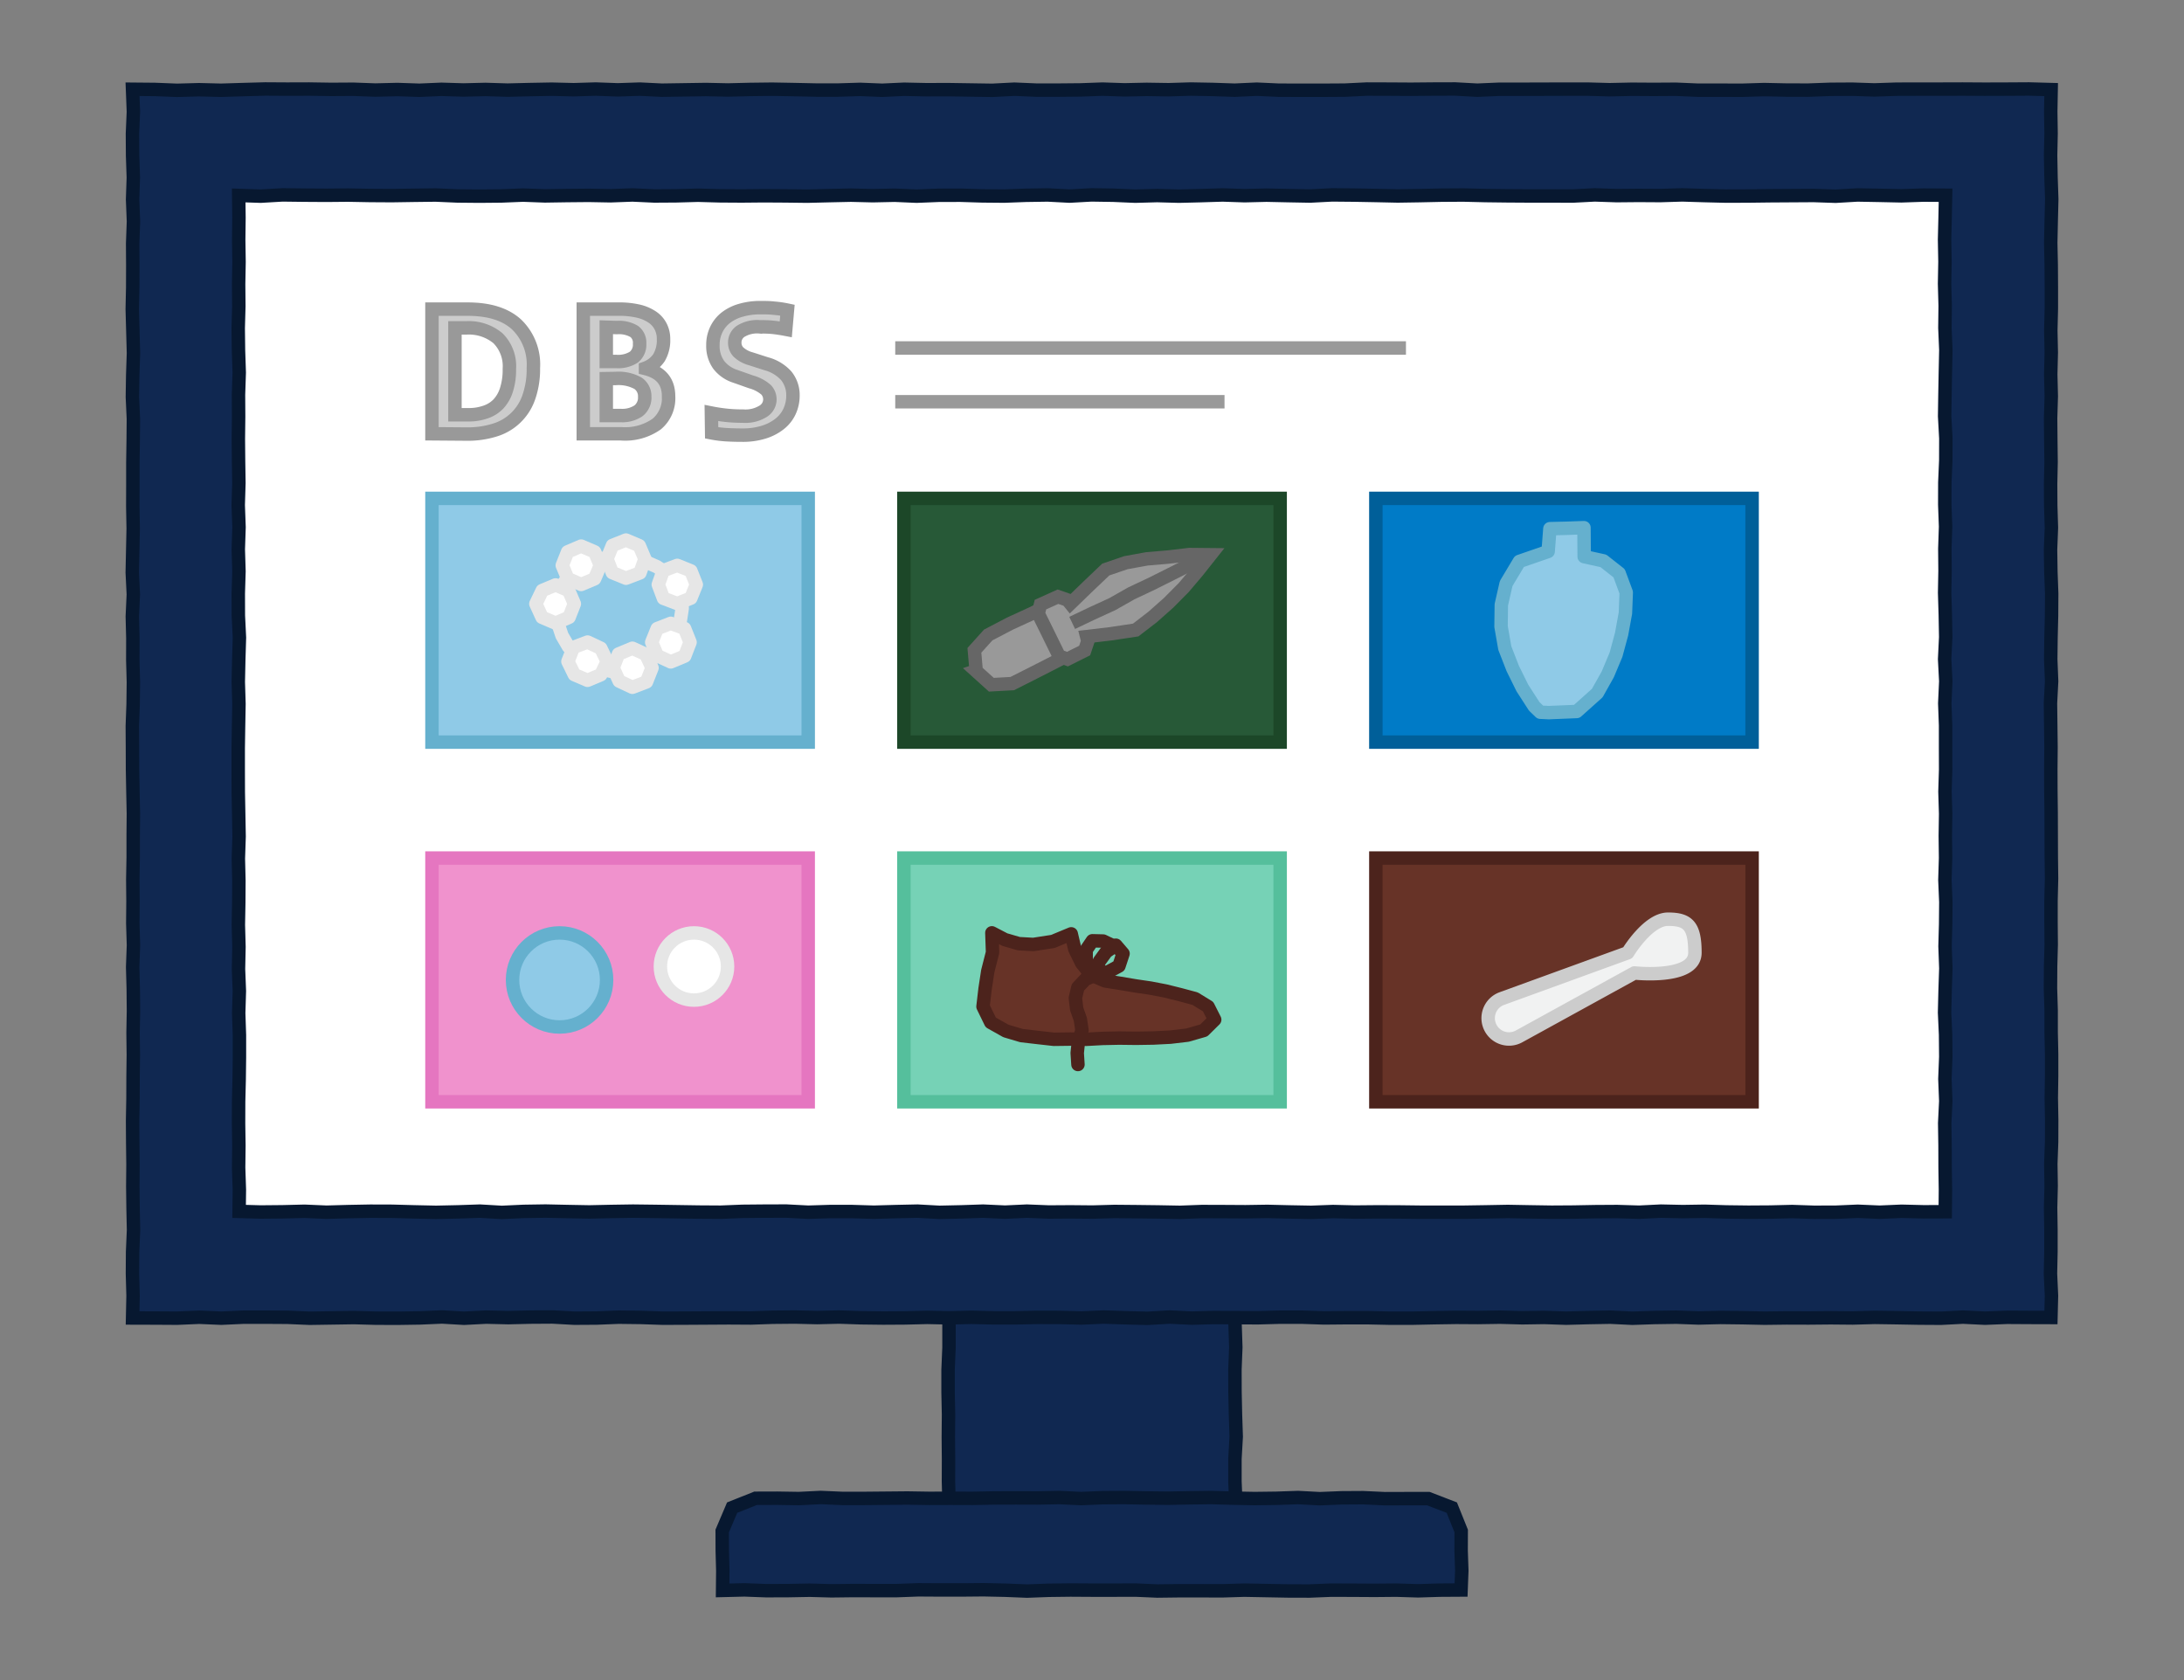
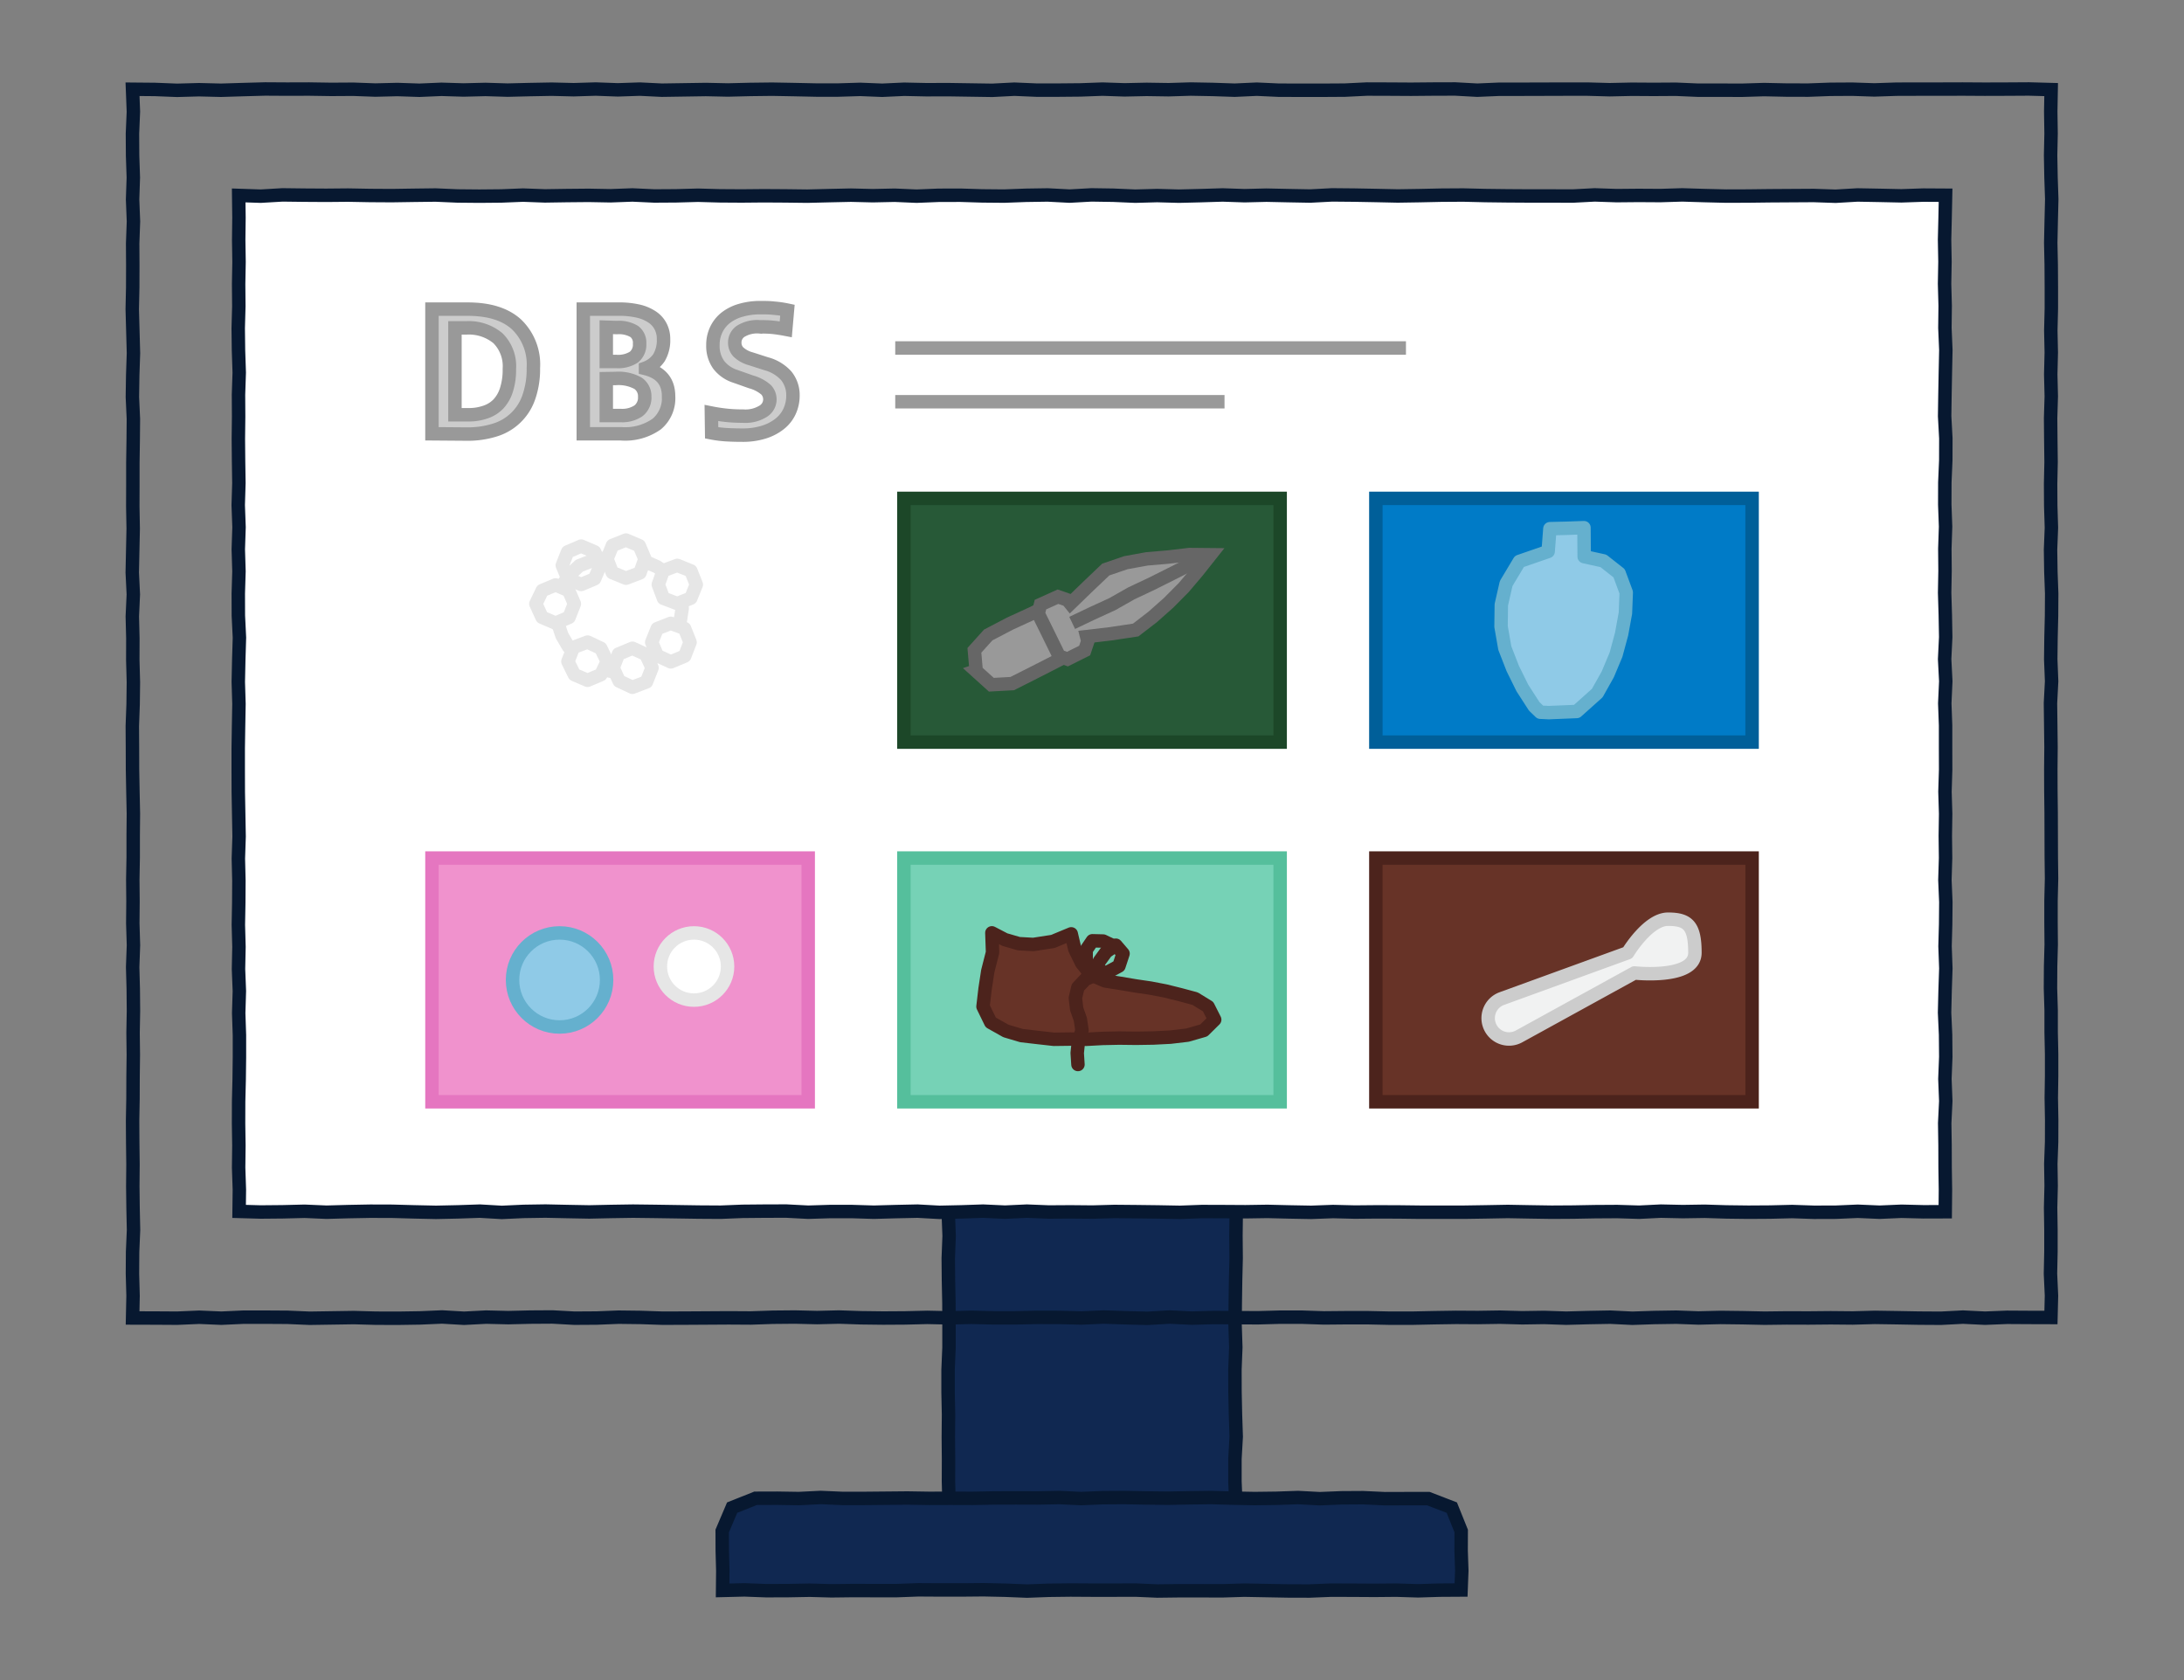
<svg xmlns="http://www.w3.org/2000/svg" width="325" height="250" viewBox="0 0 325 250">
  <rect x="0" y="0" width="325" height="250" fill="#808080" stroke="none" />
  <defs>
    <style>.bb7595c6-5eb9-46db-89ed-d4404ac8575f{fill:#102851;}.a4a4fc2f-2bdb-4733-a036-a9d06165b3a9,.ab1c9748-e298-49b2-8d6a-fc0e81d8a950,.af521994-4d7b-46f4-9dfa-3843a5c3d0da,.b83d916d-1890-4d9e-a179-f26642f5f394,.b9024976-a5c1-4221-841f-e42ffcc13f7e,.b9a64a8a-5dea-40da-af72-c465d6291785,.fa49ba9a-2dfc-4902-9356-3b7b4028aeb5{fill:none;}.ab1c9748-e298-49b2-8d6a-fc0e81d8a950{stroke:#071830;}.a0ad9d05-5b83-4199-98d4-4d7f6627bcb3,.a2936c13-9fa7-4462-a537-c8caba896791,.a5421653-5000-42f9-bfe1-fb312d2c583f,.ab1c9748-e298-49b2-8d6a-fc0e81d8a950,.b83d916d-1890-4d9e-a179-f26642f5f394,.b9a64a8a-5dea-40da-af72-c465d6291785,.e6832b6f-ef44-4d33-b775-d33fd61aa669,.f1b7cd62-2a09-4e01-8748-ebcdf5c83731,.fb55539f-9229-4f7c-a303-b3e52ad00d9d,.ff80af6a-c5e1-4327-85c5-ea41d1ee7d96{stroke-miterlimit:10;}.a0ad9d05-5b83-4199-98d4-4d7f6627bcb3,.a2936c13-9fa7-4462-a537-c8caba896791,.a4a4fc2f-2bdb-4733-a036-a9d06165b3a9,.a5421653-5000-42f9-bfe1-fb312d2c583f,.ab1c9748-e298-49b2-8d6a-fc0e81d8a950,.af521994-4d7b-46f4-9dfa-3843a5c3d0da,.b124c273-e4bb-4d88-b88e-f662f484eddd,.b7dfbea2-f593-43f3-bd4c-d6c4a8306345,.b83d916d-1890-4d9e-a179-f26642f5f394,.b9024976-a5c1-4221-841f-e42ffcc13f7e,.b9a64a8a-5dea-40da-af72-c465d6291785,.e6832b6f-ef44-4d33-b775-d33fd61aa669,.f1b7cd62-2a09-4e01-8748-ebcdf5c83731,.fa49ba9a-2dfc-4902-9356-3b7b4028aeb5,.fb55539f-9229-4f7c-a303-b3e52ad00d9d,.ff80af6a-c5e1-4327-85c5-ea41d1ee7d96{stroke-width:2px;}.b769a333-f614-4874-8a11-b88100218d3f,.b7dfbea2-f593-43f3-bd4c-d6c4a8306345{fill:#fff;}.f00de409-42c7-4597-9d3e-8712e33a362b,.f1b7cd62-2a09-4e01-8748-ebcdf5c83731{fill:#8fcae7;}.a4a4fc2f-2bdb-4733-a036-a9d06165b3a9,.f1b7cd62-2a09-4e01-8748-ebcdf5c83731{stroke:#65b0ce;}.a0ad9d05-5b83-4199-98d4-4d7f6627bcb3{fill:#275937;stroke:#1c4728;}.fb55539f-9229-4f7c-a303-b3e52ad00d9d{fill:#007bc7;stroke:#005f99;}.e6832b6f-ef44-4d33-b775-d33fd61aa669{fill:#f092cd;stroke:#e576c0;}.a2936c13-9fa7-4462-a537-c8caba896791{fill:#76d2b6;stroke:#55bf9c;}.a5421653-5000-42f9-bfe1-fb312d2c583f,.b2e51b3a-a940-4add-a93f-4d74647396ca{fill:#673327;}.a5421653-5000-42f9-bfe1-fb312d2c583f,.af521994-4d7b-46f4-9dfa-3843a5c3d0da,.fa49ba9a-2dfc-4902-9356-3b7b4028aeb5{stroke:#4c231c;}.a4a4fc2f-2bdb-4733-a036-a9d06165b3a9,.af521994-4d7b-46f4-9dfa-3843a5c3d0da,.b124c273-e4bb-4d88-b88e-f662f484eddd,.b7dfbea2-f593-43f3-bd4c-d6c4a8306345,.b9024976-a5c1-4221-841f-e42ffcc13f7e,.fa49ba9a-2dfc-4902-9356-3b7b4028aeb5{stroke-linejoin:round;}.b124c273-e4bb-4d88-b88e-f662f484eddd{fill:#f1f2f2;stroke:#ccc;}.b7dfbea2-f593-43f3-bd4c-d6c4a8306345,.b9024976-a5c1-4221-841f-e42ffcc13f7e{stroke:#e6e6e6;}.a9e7bc9f-85f4-4774-96e9-b2cbe0698eda{fill:#999;}.b83d916d-1890-4d9e-a179-f26642f5f394{stroke:#666;}.af521994-4d7b-46f4-9dfa-3843a5c3d0da{stroke-linecap:round;}.a394967d-5fae-4e96-82ca-09fef0c657cb,.ff80af6a-c5e1-4327-85c5-ea41d1ee7d96{fill:#ccc;}.b9a64a8a-5dea-40da-af72-c465d6291785,.ff80af6a-c5e1-4327-85c5-ea41d1ee7d96{stroke:#999;}</style>
  </defs>
  <title>archeologie-depots-2</title>
  <g id="fa65f6da-a588-4156-8ba7-f7b6dc80dcd6" data-name="Illustratie">
    <polygon class="bb7595c6-5eb9-46db-89ed-d4404ac8575f" points="183.82 233.7 180.58 233.66 177.29 233.75 174.01 233.79 170.73 233.73 167.44 233.81 164.15 233.71 160.87 233.69 157.59 233.78 154.3 233.78 151.01 233.79 147.72 233.83 144.43 233.81 141.08 233.8 141.18 230.41 141.06 227.09 141.23 223.77 141.14 220.45 141.15 217.13 141.12 213.81 141.15 210.49 141.08 207.17 141.08 203.85 141.22 200.53 141.22 197.21 141.21 193.88 141.14 190.56 141.11 187.24 141.24 183.91 141.11 180.59 141.15 177.27 141.15 173.94 141.13 170.62 141.08 167.28 141.09 163.91 144.42 163.88 147.71 164.01 150.99 164.02 154.27 164.03 157.56 164 160.85 164.04 164.13 164.01 167.41 164.03 170.7 163.96 173.99 163.92 177.28 164.04 180.57 163.9 183.81 164.01 183.76 167.28 183.79 170.6 183.88 173.92 183.79 177.24 183.96 180.56 183.92 183.87 183.95 187.2 183.87 190.51 183.82 193.84 183.79 197.16 183.9 200.48 183.77 203.8 183.78 207.13 183.85 210.45 183.96 213.78 183.77 217.1 183.77 220.42 183.91 223.75 183.83 227.07 183.79 230.4 183.82 233.7" />
    <polygon class="ab1c9748-e298-49b2-8d6a-fc0e81d8a950" points="183.82 233.7 180.58 233.66 177.29 233.75 174.01 233.79 170.73 233.73 167.44 233.81 164.15 233.71 160.87 233.69 157.59 233.78 154.3 233.78 151.01 233.79 147.72 233.83 144.43 233.81 141.08 233.8 141.18 230.41 141.06 227.09 141.23 223.77 141.14 220.45 141.15 217.13 141.12 213.81 141.15 210.49 141.08 207.17 141.08 203.85 141.22 200.53 141.22 197.21 141.21 193.88 141.14 190.56 141.11 187.24 141.24 183.91 141.11 180.59 141.15 177.27 141.15 173.94 141.13 170.62 141.08 167.28 141.09 163.91 144.42 163.88 147.71 164.01 150.99 164.02 154.27 164.03 157.56 164 160.85 164.04 164.13 164.01 167.41 164.03 170.7 163.96 173.99 163.92 177.28 164.04 180.57 163.9 183.81 164.01 183.76 167.28 183.79 170.6 183.88 173.92 183.79 177.24 183.96 180.56 183.92 183.87 183.95 187.2 183.87 190.51 183.82 193.84 183.79 197.16 183.9 200.48 183.77 203.8 183.78 207.13 183.85 210.45 183.96 213.78 183.77 217.1 183.77 220.42 183.91 223.75 183.83 227.07 183.79 230.4 183.82 233.7" />
-     <polygon class="bb7595c6-5eb9-46db-89ed-d4404ac8575f" points="305.2 196.05 301.94 196.04 298.66 196.02 295.39 196.15 292.11 195.99 288.83 196.16 285.55 196.14 282.27 196.08 278.99 196.03 275.71 196.12 272.43 196.09 269.15 196.12 265.87 196.11 262.59 196.15 259.31 196.08 256.03 196.04 252.75 196.12 249.47 196 246.19 196.05 242.91 196.16 239.63 196 236.35 196.06 233.07 196.15 229.79 196.04 226.51 196.09 223.23 196 219.95 196.05 216.67 196.03 213.39 196.08 210.11 196.15 206.83 196.15 203.55 196.08 200.27 196.08 197 196.11 193.72 196 190.45 196 187.17 196.09 183.89 196.07 180.62 196.05 177.34 196.14 174.05 195.98 170.77 196.17 167.5 196.09 164.22 195.98 160.94 196.12 157.66 196.04 154.38 196.03 151.1 196.1 147.82 196.1 144.54 196.02 141.26 196.1 137.98 196.03 134.7 196.11 131.42 196.13 128.14 196.09 124.86 195.98 121.58 196.06 118.3 195.98 115.01 196.01 111.73 196.12 108.45 196.1 105.17 196.12 101.89 196.14 98.6 196.15 95.32 196.04 92.04 196 88.76 196.13 85.47 196.15 82.19 195.97 78.91 195.99 75.62 196.07 72.34 195.99 69.06 196.16 65.78 195.97 62.5 196.11 59.22 196.16 55.93 196.15 52.65 196.06 49.37 196.11 46.08 196.16 42.79 196.02 39.51 196 36.22 196 32.94 196.15 29.65 196.01 26.36 196.15 23.07 196.13 19.73 196.12 19.8 192.81 19.71 189.55 19.73 186.29 19.87 183.03 19.8 179.78 19.76 176.52 19.79 173.26 19.75 170 19.73 166.74 19.79 163.47 19.8 160.22 19.84 156.96 19.8 153.7 19.86 150.44 19.83 147.18 19.74 143.91 19.86 140.65 19.76 137.39 19.79 134.13 19.76 130.87 19.82 127.61 19.82 124.34 19.85 121.08 19.78 117.82 19.72 114.56 19.71 111.3 19.69 108.03 19.81 104.77 19.85 101.51 19.76 98.24 19.77 94.98 19.69 91.72 19.84 88.45 19.68 85.19 19.75 81.92 19.82 78.66 19.76 75.39 19.77 72.13 19.77 68.86 19.82 65.61 19.85 62.34 19.7 59.08 19.75 55.82 19.86 52.55 19.77 49.29 19.68 46.02 19.75 42.76 19.76 39.49 19.74 36.22 19.86 32.95 19.73 29.69 19.84 26.42 19.73 23.16 19.71 19.89 19.85 16.61 19.72 13.28 23.06 13.31 26.34 13.44 29.61 13.35 32.89 13.43 36.17 13.33 39.45 13.24 42.73 13.26 46.01 13.25 49.29 13.3 52.57 13.28 55.85 13.4 59.13 13.32 62.41 13.43 65.69 13.29 68.97 13.39 72.25 13.31 75.53 13.41 78.81 13.33 82.09 13.27 85.37 13.35 88.65 13.25 91.93 13.37 95.21 13.26 98.49 13.42 101.77 13.37 105.05 13.32 108.33 13.39 111.61 13.31 114.89 13.27 118.17 13.33 121.45 13.4 124.73 13.4 128 13.3 131.28 13.43 134.55 13.28 137.83 13.35 141.11 13.34 144.38 13.39 147.66 13.44 150.95 13.27 154.23 13.41 157.5 13.41 160.78 13.38 164.06 13.26 167.34 13.37 170.62 13.3 173.9 13.35 177.18 13.25 180.46 13.31 183.74 13.42 187.02 13.27 190.3 13.42 193.58 13.43 196.86 13.43 200.14 13.41 203.42 13.25 206.7 13.26 209.99 13.28 213.27 13.25 216.55 13.24 219.83 13.42 223.12 13.28 226.4 13.28 229.68 13.27 232.96 13.26 236.24 13.26 239.53 13.35 242.81 13.28 246.09 13.3 249.38 13.28 252.66 13.42 255.94 13.42 259.22 13.43 262.5 13.33 265.78 13.4 269.07 13.41 272.35 13.29 275.63 13.27 278.92 13.38 282.21 13.27 285.49 13.26 288.78 13.26 292.06 13.25 295.35 13.27 298.64 13.26 301.93 13.24 305.23 13.33 305.17 16.6 305.22 19.86 305.15 23.11 305.21 26.37 305.32 29.63 305.24 32.88 305.17 36.14 305.24 39.4 305.26 42.67 305.26 45.93 305.18 49.19 305.25 52.45 305.17 55.71 305.25 58.97 305.15 62.23 305.18 65.49 305.22 68.75 305.15 72.01 305.17 75.27 305.27 78.53 305.14 81.8 305.19 85.06 305.31 88.32 305.29 91.58 305.21 94.85 305.17 98.11 305.3 101.37 305.13 104.64 305.17 107.9 305.21 111.16 305.18 114.43 305.19 117.69 305.23 120.95 305.24 124.22 305.25 127.48 305.29 130.75 305.21 134.01 305.21 137.28 305.24 140.54 305.15 143.8 305.13 147.06 305.23 150.33 305.23 153.59 305.3 156.85 305.3 160.12 305.25 163.38 305.31 166.65 305.3 169.91 305.18 173.18 305.23 176.45 305.15 179.71 305.2 182.98 305.2 186.25 305.13 189.52 305.28 192.79 305.2 196.05" />
    <polygon class="ab1c9748-e298-49b2-8d6a-fc0e81d8a950" points="305.2 196.05 301.94 196.04 298.66 196.02 295.39 196.15 292.11 195.99 288.83 196.16 285.55 196.14 282.27 196.08 278.99 196.03 275.71 196.12 272.43 196.09 269.15 196.12 265.87 196.11 262.59 196.15 259.31 196.08 256.03 196.04 252.75 196.12 249.47 196 246.19 196.05 242.91 196.16 239.63 196 236.35 196.06 233.07 196.15 229.79 196.04 226.51 196.09 223.23 196 219.95 196.05 216.67 196.03 213.39 196.08 210.11 196.15 206.83 196.15 203.55 196.08 200.27 196.08 197 196.11 193.72 196 190.45 196 187.17 196.09 183.89 196.07 180.62 196.05 177.34 196.14 174.05 195.98 170.77 196.17 167.5 196.09 164.22 195.98 160.94 196.12 157.66 196.04 154.38 196.03 151.1 196.1 147.82 196.1 144.54 196.02 141.26 196.1 137.98 196.03 134.7 196.11 131.42 196.13 128.14 196.09 124.86 195.98 121.58 196.06 118.3 195.98 115.01 196.01 111.73 196.12 108.45 196.1 105.17 196.12 101.89 196.14 98.6 196.15 95.32 196.04 92.04 196 88.76 196.13 85.47 196.15 82.19 195.97 78.91 195.99 75.62 196.07 72.34 195.99 69.06 196.16 65.78 195.97 62.5 196.11 59.22 196.16 55.93 196.15 52.65 196.06 49.37 196.11 46.08 196.16 42.79 196.02 39.51 196 36.22 196 32.94 196.15 29.65 196.01 26.36 196.15 23.07 196.13 19.73 196.12 19.8 192.81 19.71 189.55 19.73 186.29 19.87 183.03 19.8 179.78 19.76 176.52 19.79 173.26 19.75 170 19.73 166.74 19.79 163.47 19.8 160.22 19.84 156.96 19.8 153.7 19.86 150.44 19.83 147.18 19.74 143.91 19.86 140.65 19.76 137.39 19.79 134.13 19.76 130.87 19.82 127.61 19.82 124.34 19.85 121.08 19.78 117.82 19.72 114.56 19.71 111.3 19.69 108.03 19.81 104.77 19.85 101.51 19.76 98.24 19.77 94.98 19.69 91.72 19.84 88.45 19.68 85.19 19.75 81.92 19.82 78.66 19.76 75.39 19.77 72.13 19.77 68.86 19.82 65.61 19.85 62.34 19.7 59.08 19.75 55.82 19.86 52.55 19.77 49.29 19.68 46.02 19.75 42.76 19.76 39.49 19.74 36.22 19.86 32.95 19.73 29.69 19.84 26.42 19.73 23.16 19.71 19.89 19.85 16.61 19.72 13.28 23.06 13.31 26.34 13.44 29.61 13.35 32.89 13.43 36.17 13.33 39.45 13.24 42.73 13.26 46.01 13.25 49.29 13.3 52.57 13.28 55.85 13.4 59.13 13.32 62.41 13.43 65.69 13.29 68.97 13.39 72.25 13.31 75.53 13.41 78.81 13.33 82.09 13.27 85.37 13.35 88.65 13.25 91.93 13.37 95.21 13.26 98.49 13.42 101.77 13.37 105.05 13.32 108.33 13.39 111.61 13.31 114.89 13.27 118.17 13.33 121.45 13.4 124.73 13.4 128 13.3 131.28 13.43 134.55 13.28 137.83 13.35 141.11 13.34 144.38 13.39 147.66 13.44 150.95 13.27 154.23 13.41 157.5 13.41 160.78 13.38 164.06 13.26 167.34 13.37 170.62 13.3 173.9 13.35 177.18 13.25 180.46 13.31 183.74 13.42 187.02 13.27 190.3 13.42 193.58 13.43 196.86 13.43 200.14 13.41 203.42 13.25 206.7 13.26 209.99 13.28 213.27 13.25 216.55 13.24 219.83 13.42 223.12 13.28 226.4 13.28 229.68 13.27 232.96 13.26 236.24 13.26 239.53 13.35 242.81 13.28 246.09 13.3 249.38 13.28 252.66 13.42 255.94 13.42 259.22 13.43 262.5 13.33 265.78 13.4 269.07 13.41 272.35 13.29 275.63 13.27 278.92 13.38 282.21 13.27 285.49 13.26 288.78 13.26 292.06 13.25 295.35 13.27 298.64 13.26 301.93 13.24 305.23 13.33 305.17 16.6 305.22 19.86 305.15 23.11 305.21 26.37 305.32 29.63 305.24 32.88 305.17 36.14 305.24 39.4 305.26 42.67 305.26 45.93 305.18 49.19 305.25 52.45 305.17 55.71 305.25 58.97 305.15 62.23 305.18 65.49 305.22 68.75 305.15 72.01 305.17 75.27 305.27 78.53 305.14 81.8 305.19 85.06 305.31 88.32 305.29 91.58 305.21 94.85 305.17 98.11 305.3 101.37 305.13 104.64 305.17 107.9 305.21 111.16 305.18 114.43 305.19 117.69 305.23 120.95 305.24 124.22 305.25 127.48 305.29 130.75 305.21 134.01 305.21 137.28 305.24 140.54 305.15 143.8 305.13 147.06 305.23 150.33 305.23 153.59 305.3 156.85 305.3 160.12 305.25 163.38 305.31 166.65 305.3 169.91 305.18 173.18 305.23 176.45 305.15 179.71 305.2 182.98 305.2 186.25 305.13 189.52 305.28 192.79 305.2 196.05" />
    <polygon class="b769a333-f614-4874-8a11-b88100218d3f" points="35.58 180.26 35.62 177.03 35.51 173.74 35.55 170.46 35.5 167.18 35.51 163.9 35.59 160.61 35.63 157.32 35.63 154.04 35.52 150.75 35.62 147.47 35.49 144.19 35.56 140.9 35.47 137.61 35.53 134.33 35.55 131.04 35.47 127.76 35.58 124.47 35.52 121.18 35.46 117.9 35.45 114.61 35.45 111.32 35.5 108.03 35.56 104.75 35.46 101.46 35.53 98.17 35.63 94.88 35.47 91.6 35.46 88.31 35.56 85.02 35.46 81.74 35.57 78.45 35.45 75.16 35.55 71.88 35.5 68.59 35.47 65.3 35.51 62.01 35.49 58.73 35.6 55.44 35.49 52.14 35.45 48.85 35.54 45.57 35.51 42.27 35.57 38.98 35.52 35.69 35.56 32.39 35.52 29.08 38.79 29.19 42.04 29 45.3 29.04 48.55 29.06 51.8 29.03 55.06 29.09 58.31 29.11 61.57 29.06 64.82 29.02 68.08 29.16 71.33 29.19 74.58 29.16 77.84 29.03 81.09 29.15 84.35 29.1 87.6 29.07 90.86 29.13 94.11 29.01 97.36 29.16 100.62 29.14 103.87 29.05 107.13 29.14 110.38 29.16 113.63 29.13 116.88 29.15 120.13 29.19 123.38 29.11 126.63 29.04 129.88 29.12 133.14 29.05 136.4 29.19 139.65 29.06 142.9 29.05 146.16 29.15 149.41 29.18 152.66 29.06 155.91 29.01 159.17 29.18 162.42 29 165.68 29.05 168.93 29.19 172.19 29.1 175.44 29.19 178.7 29.11 181.95 29.01 185.21 29.12 188.46 29.04 191.72 29.11 194.97 29.17 198.23 29 201.49 29.03 204.74 29.09 208 29.16 211.26 29.11 214.51 29.04 217.77 29.02 221.03 29.1 224.28 29.14 227.54 29.16 230.8 29.16 234.06 29.17 237.31 29 240.56 29.11 243.82 29.08 247.08 29.1 250.34 29 253.59 29.1 256.85 29.18 260.11 29.17 263.37 29.13 266.63 29.11 269.89 29.09 273.15 29.2 276.41 29.01 279.67 29.07 282.93 29.14 286.2 29.03 289.52 29.05 289.45 32.38 289.37 35.66 289.43 38.94 289.37 42.23 289.46 45.51 289.42 48.8 289.56 52.08 289.49 55.37 289.43 58.65 289.38 61.93 289.56 65.22 289.55 68.51 289.41 71.79 289.4 75.08 289.52 78.36 289.41 81.65 289.44 84.94 289.38 88.22 289.48 91.51 289.54 94.8 289.38 98.08 289.55 101.37 289.4 104.66 289.52 107.94 289.52 111.23 289.53 114.52 289.43 117.81 289.53 121.1 289.48 124.38 289.52 127.67 289.42 130.95 289.56 134.24 289.53 137.53 289.44 140.81 289.56 144.1 289.45 147.39 289.37 150.68 289.52 153.97 289.55 157.26 289.42 160.55 289.55 163.84 289.39 167.13 289.44 170.42 289.45 173.71 289.5 177.01 289.47 180.31 286.21 180.32 282.96 180.24 279.7 180.38 276.45 180.24 273.2 180.38 269.94 180.39 266.69 180.28 263.43 180.36 260.18 180.38 256.92 180.34 253.67 180.24 250.42 180.29 247.16 180.22 243.91 180.38 240.65 180.28 237.4 180.3 234.14 180.36 230.89 180.38 227.64 180.33 224.38 180.27 221.13 180.33 217.87 180.38 214.62 180.38 211.37 180.38 208.12 180.34 204.87 180.33 201.62 180.36 198.37 180.28 195.12 180.4 191.86 180.34 188.6 180.26 185.35 180.31 182.1 180.29 178.84 180.28 175.59 180.4 172.34 180.34 169.09 180.3 165.83 180.27 162.58 180.36 159.32 180.33 156.07 180.35 152.81 180.22 149.56 180.37 146.3 180.22 143.05 180.33 139.79 180.4 136.54 180.22 133.28 180.29 130.03 180.38 126.77 180.28 123.51 180.28 120.26 180.38 117 180.21 113.74 180.22 110.49 180.25 107.23 180.38 103.97 180.36 100.72 180.31 97.46 180.26 94.2 180.22 90.94 180.27 87.69 180.34 84.44 180.28 81.18 180.21 77.92 180.26 74.67 180.41 71.41 180.22 68.15 180.33 64.89 180.4 61.63 180.33 58.37 180.24 55.11 180.23 51.85 180.29 48.59 180.38 45.33 180.24 42.07 180.32 38.8 180.35 35.58 180.26" />
    <polygon class="ab1c9748-e298-49b2-8d6a-fc0e81d8a950" points="35.58 180.26 35.62 177.03 35.51 173.74 35.55 170.46 35.5 167.18 35.51 163.9 35.59 160.61 35.63 157.32 35.63 154.04 35.52 150.75 35.62 147.47 35.49 144.19 35.56 140.9 35.47 137.61 35.53 134.33 35.55 131.04 35.47 127.76 35.58 124.47 35.52 121.18 35.46 117.9 35.45 114.61 35.45 111.32 35.5 108.03 35.56 104.75 35.46 101.46 35.53 98.17 35.63 94.88 35.47 91.6 35.46 88.31 35.56 85.02 35.46 81.74 35.57 78.45 35.45 75.16 35.55 71.88 35.5 68.59 35.47 65.3 35.51 62.01 35.49 58.73 35.6 55.44 35.49 52.14 35.45 48.85 35.54 45.57 35.51 42.27 35.57 38.98 35.52 35.69 35.56 32.39 35.52 29.08 38.79 29.19 42.04 29 45.3 29.04 48.55 29.06 51.8 29.03 55.06 29.09 58.31 29.11 61.57 29.06 64.82 29.02 68.08 29.16 71.33 29.19 74.58 29.16 77.84 29.03 81.09 29.15 84.35 29.1 87.6 29.07 90.86 29.13 94.11 29.01 97.36 29.16 100.62 29.14 103.87 29.05 107.13 29.14 110.38 29.16 113.63 29.13 116.88 29.15 120.13 29.19 123.38 29.11 126.63 29.04 129.88 29.12 133.14 29.05 136.4 29.19 139.65 29.06 142.9 29.05 146.16 29.15 149.41 29.18 152.66 29.06 155.91 29.01 159.17 29.18 162.42 29 165.68 29.05 168.93 29.19 172.19 29.1 175.44 29.19 178.7 29.11 181.95 29.01 185.21 29.12 188.46 29.04 191.72 29.11 194.97 29.17 198.23 29 201.49 29.03 204.74 29.09 208 29.16 211.26 29.11 214.51 29.04 217.77 29.02 221.03 29.1 224.28 29.14 227.54 29.16 230.8 29.16 234.06 29.17 237.31 29 240.56 29.11 243.82 29.08 247.08 29.1 250.34 29 253.59 29.1 256.85 29.18 260.11 29.17 263.37 29.13 266.63 29.11 269.89 29.09 273.15 29.2 276.41 29.01 279.67 29.07 282.93 29.14 286.2 29.03 289.52 29.05 289.45 32.38 289.37 35.66 289.43 38.94 289.37 42.23 289.46 45.51 289.42 48.8 289.56 52.08 289.49 55.37 289.43 58.65 289.38 61.93 289.56 65.22 289.55 68.51 289.41 71.79 289.4 75.08 289.52 78.36 289.41 81.65 289.44 84.94 289.38 88.22 289.48 91.51 289.54 94.8 289.38 98.08 289.55 101.37 289.4 104.66 289.52 107.94 289.52 111.23 289.53 114.52 289.43 117.81 289.53 121.1 289.48 124.38 289.52 127.67 289.42 130.95 289.56 134.24 289.53 137.53 289.44 140.81 289.56 144.1 289.45 147.39 289.37 150.68 289.52 153.97 289.55 157.26 289.42 160.55 289.55 163.84 289.39 167.13 289.44 170.42 289.45 173.71 289.5 177.01 289.47 180.31 286.21 180.32 282.96 180.24 279.7 180.38 276.45 180.24 273.2 180.38 269.94 180.39 266.69 180.28 263.43 180.36 260.18 180.38 256.92 180.34 253.67 180.24 250.42 180.29 247.16 180.22 243.91 180.38 240.65 180.28 237.4 180.3 234.14 180.36 230.89 180.38 227.64 180.33 224.38 180.27 221.13 180.33 217.87 180.38 214.62 180.38 211.37 180.38 208.12 180.34 204.87 180.33 201.62 180.36 198.37 180.28 195.12 180.4 191.86 180.34 188.6 180.26 185.35 180.31 182.1 180.29 178.84 180.28 175.59 180.4 172.34 180.34 169.09 180.3 165.83 180.27 162.58 180.36 159.32 180.33 156.07 180.35 152.81 180.22 149.56 180.37 146.3 180.22 143.05 180.33 139.79 180.4 136.54 180.22 133.28 180.29 130.03 180.38 126.77 180.28 123.51 180.28 120.26 180.38 117 180.21 113.74 180.22 110.49 180.25 107.23 180.38 103.97 180.36 100.72 180.31 97.46 180.26 94.2 180.22 90.94 180.27 87.69 180.34 84.44 180.28 81.18 180.21 77.92 180.26 74.67 180.41 71.41 180.22 68.15 180.33 64.89 180.4 61.63 180.33 58.37 180.24 55.11 180.23 51.85 180.29 48.59 180.38 45.33 180.24 42.07 180.32 38.8 180.35 35.58 180.26" />
    <polygon class="bb7595c6-5eb9-46db-89ed-d4404ac8575f" points="217.42 236.6 214.24 236.62 211.01 236.72 207.78 236.62 204.55 236.65 201.32 236.63 198.09 236.62 194.85 236.75 191.62 236.74 188.39 236.68 185.16 236.62 181.92 236.72 178.69 236.71 175.46 236.71 172.22 236.75 168.99 236.61 165.76 236.62 162.52 236.62 159.29 236.6 156.06 236.64 152.83 236.76 149.6 236.63 146.37 236.56 143.13 236.59 139.9 236.59 136.66 236.57 133.43 236.69 130.19 236.69 126.95 236.68 123.72 236.72 120.48 236.63 117.25 236.69 114.01 236.7 110.77 236.58 107.53 236.66 107.56 233.72 107.48 230.77 107.47 227.82 108.95 224.34 112.44 222.95 115.66 222.94 118.89 222.99 122.12 222.83 125.35 222.97 128.58 222.97 131.81 222.94 135.03 222.91 138.26 222.96 141.49 222.95 144.72 222.96 147.95 222.9 151.18 222.89 154.41 222.9 157.64 222.84 160.86 222.99 164.09 222.86 167.32 222.84 170.54 222.9 173.77 222.94 177 222.88 180.23 222.84 183.46 222.93 186.69 222.99 189.93 222.95 193.16 222.84 196.39 223.01 199.62 222.88 202.85 222.86 206.09 223.01 209.32 223 212.56 223 216.04 224.34 217.44 227.82 217.43 230.77 217.53 233.72 217.42 236.6" />
    <polygon class="ab1c9748-e298-49b2-8d6a-fc0e81d8a950" points="217.42 236.6 214.24 236.62 211.01 236.72 207.78 236.62 204.55 236.65 201.32 236.63 198.09 236.62 194.85 236.75 191.62 236.74 188.39 236.68 185.16 236.62 181.92 236.72 178.69 236.71 175.46 236.71 172.22 236.75 168.99 236.61 165.76 236.62 162.52 236.62 159.29 236.6 156.06 236.64 152.83 236.76 149.6 236.63 146.37 236.56 143.13 236.59 139.9 236.59 136.66 236.57 133.43 236.69 130.19 236.69 126.95 236.68 123.72 236.72 120.48 236.63 117.25 236.69 114.01 236.7 110.77 236.58 107.53 236.66 107.56 233.72 107.48 230.77 107.47 227.82 108.95 224.34 112.44 222.95 115.66 222.94 118.89 222.99 122.12 222.83 125.35 222.97 128.58 222.97 131.81 222.94 135.03 222.91 138.26 222.96 141.49 222.95 144.72 222.96 147.95 222.9 151.18 222.89 154.41 222.9 157.64 222.84 160.86 222.99 164.09 222.86 167.32 222.84 170.54 222.9 173.77 222.94 177 222.88 180.23 222.84 183.46 222.93 186.69 222.99 189.93 222.95 193.16 222.84 196.39 223.01 199.62 222.88 202.85 222.86 206.09 223.01 209.32 223 212.56 223 216.04 224.34 217.44 227.82 217.43 230.77 217.53 233.72 217.42 236.6" />
-     <rect class="f1b7cd62-2a09-4e01-8748-ebcdf5c83731" x="64.28" y="74.16" width="55.99" height="36.27" />
    <rect class="a0ad9d05-5b83-4199-98d4-4d7f6627bcb3" x="134.51" y="74.16" width="55.99" height="36.27" />
    <rect class="fb55539f-9229-4f7c-a303-b3e52ad00d9d" x="204.74" y="74.16" width="55.99" height="36.27" />
    <rect class="e6832b6f-ef44-4d33-b775-d33fd61aa669" x="64.28" y="127.68" width="55.99" height="36.27" />
    <rect class="a2936c13-9fa7-4462-a537-c8caba896791" x="134.51" y="127.68" width="55.99" height="36.27" />
    <rect class="a5421653-5000-42f9-bfe1-fb312d2c583f" x="204.74" y="127.68" width="55.99" height="36.27" />
    <polygon class="f00de409-42c7-4597-9d3e-8712e33a362b" points="230.38 82.06 230.64 78.67 233.14 78.61 235.71 78.52 235.74 82.83 238.6 83.46 240.94 85.3 242 88.16 241.88 91.23 241.31 94.35 240.48 97.42 239.25 100.35 237.69 103.13 234.63 105.87 230.48 106.04 229.21 105.98 228.3 105.1 226.54 102.37 225.11 99.47 223.93 96.44 223.37 93.23 223.41 89.99 224.13 86.83 226.1 83.54 230.38 82.06" />
    <polygon class="a4a4fc2f-2bdb-4733-a036-a9d06165b3a9" points="230.38 82.06 230.64 78.67 233.14 78.61 235.71 78.52 235.74 82.83 238.6 83.46 240.94 85.3 242 88.16 241.88 91.23 241.31 94.35 240.48 97.42 239.25 100.35 237.69 103.13 234.63 105.87 230.48 106.04 229.21 105.98 228.3 105.1 226.54 102.37 225.11 99.47 223.93 96.44 223.37 93.23 223.41 89.99 224.13 86.83 226.1 83.54 230.38 82.06" />
    <path class="b124c273-e4bb-4d88-b88e-f662f484eddd" d="M226.05,154.22l17.17-9.44s9,1,9-3-1-5-4-5-6,5-6,5l-18.73,6.81a3.1,3.1,0,0,0-1.71,4.3h0A3.1,3.1,0,0,0,226.05,154.22Z" />
    <circle class="f1b7cd62-2a09-4e01-8748-ebcdf5c83731" cx="83.27" cy="145.82" r="7" />
    <circle class="b7dfbea2-f593-43f3-bd4c-d6c4a8306345" cx="103.27" cy="143.82" r="5" />
    <polygon class="a9e7bc9f-85f4-4774-96e9-b2cbe0698eda" points="160.37 96.74 157.17 98.4 153.9 100.07 150.63 101.72 147.52 101.89 145.23 99.82 145.26 99.81 145 96.77 147.05 94.49 150.3 92.79 153.63 91.26 156.88 89.65 158.66 93.19 160.37 96.74" />
    <polygon class="b83d916d-1890-4d9e-a179-f26642f5f394" points="160.37 96.74 157.17 98.4 153.9 100.07 150.63 101.72 147.52 101.89 145.23 99.82 145.26 99.81 145 96.77 147.05 94.49 150.3 92.79 153.63 91.26 156.88 89.65 158.66 93.19 160.37 96.74" />
    <polygon class="a9e7bc9f-85f4-4774-96e9-b2cbe0698eda" points="164.55 84.75 161.86 87.31 159.28 89.81 158.85 89.28 157.44 88.79 154.83 89.97 154.5 91.31 156.06 94.47 157.61 97.63 158.85 98.08 161.41 96.8 161.88 95.4 161.71 94.73 165.27 94.31 169 93.75 171.52 91.81 173.9 89.7 176.14 87.44 178.2 85.01 180.15 82.55 177 82.52 173.84 82.89 170.67 83.16 167.54 83.73 164.55 84.75" />
    <polygon class="b83d916d-1890-4d9e-a179-f26642f5f394" points="164.55 84.75 161.86 87.31 159.28 89.81 158.85 89.28 157.44 88.79 154.83 89.97 154.5 91.31 156.06 94.47 157.61 97.63 158.85 98.08 161.41 96.8 161.88 95.4 161.71 94.73 165.27 94.31 169 93.75 171.52 91.81 173.9 89.7 176.14 87.44 178.2 85.01 180.15 82.55 177 82.52 173.84 82.89 170.67 83.16 167.54 83.73 164.55 84.75" />
    <polyline class="a9e7bc9f-85f4-4774-96e9-b2cbe0698eda" points="159.55 92.69 162.51 91.28 165.5 89.91 168.36 88.29 171.33 86.89 174.27 85.42 177.21 83.93 180.22 82.6" />
    <polyline class="b83d916d-1890-4d9e-a179-f26642f5f394" points="159.55 92.69 162.51 91.28 165.5 89.91 168.36 88.29 171.33 86.89 174.27 85.42 177.21 83.93 180.22 82.6" />
    <polygon class="b9024976-a5c1-4221-841f-e42ffcc13f7e" points="82.64 90.8 83.01 92.73 83.63 94.58 84.62 96.27 86.05 97.59 87.62 98.72 89.37 99.56 91.28 99.97 93.22 99.57 95.09 98.99 96.89 98.17 98.47 96.98 99.8 95.55 100.78 94.03 101.25 92.28 101.52 90.5 101.36 88.7 100.75 87 99.44 85.47 97.74 84.32 95.84 83.49 93.79 83.16 91.76 82.89 89.86 83.07 88 83.48 86.21 84.18 84.8 85.49 83.7 87.04 82.96 88.85 82.64 90.8" />
    <polygon class="b769a333-f614-4874-8a11-b88100218d3f" points="95.97 83.18 95.23 85.25 93.15 86.04 91.12 85.21 90.32 83.18 91.14 81.16 93.15 80.36 95.13 81.2 95.97 83.18" />
    <polygon class="b9024976-a5c1-4221-841f-e42ffcc13f7e" points="95.97 83.18 95.23 85.25 93.15 86.04 91.12 85.21 90.32 83.18 91.14 81.16 93.15 80.36 95.13 81.2 95.97 83.18" />
    <polygon class="b769a333-f614-4874-8a11-b88100218d3f" points="103.62 86.99 102.8 89.01 100.78 89.81 98.73 89.03 97.96 86.99 98.7 84.91 100.78 84.13 102.81 84.95 103.62 86.99" />
    <polygon class="b9024976-a5c1-4221-841f-e42ffcc13f7e" points="103.62 86.99 102.8 89.01 100.78 89.81 98.73 89.03 97.96 86.99 98.7 84.91 100.78 84.13 102.81 84.95 103.62 86.99" />
    <polygon class="b769a333-f614-4874-8a11-b88100218d3f" points="102.69 95.57 101.89 97.63 99.82 98.49 97.82 97.57 96.98 95.57 97.8 93.54 99.82 92.75 101.87 93.52 102.69 95.57" />
    <polygon class="b9024976-a5c1-4221-841f-e42ffcc13f7e" points="102.69 95.57 101.89 97.63 99.82 98.49 97.82 97.57 96.98 95.57 97.8 93.54 99.82 92.75 101.87 93.52 102.69 95.57" />
    <polygon class="b769a333-f614-4874-8a11-b88100218d3f" points="97.03 99.38 96.2 101.47 94.11 102.27 92.14 101.35 91.24 99.38 92.04 97.32 94.11 96.46 96.11 97.38 97.03 99.38" />
    <polygon class="b9024976-a5c1-4221-841f-e42ffcc13f7e" points="97.03 99.38 96.2 101.47 94.11 102.27 92.14 101.35 91.24 99.38 92.04 97.32 94.11 96.46 96.11 97.38 97.03 99.38" />
    <polygon class="b769a333-f614-4874-8a11-b88100218d3f" points="90.36 98.43 89.41 100.4 87.43 101.23 85.47 100.39 84.51 98.43 85.34 96.33 87.43 95.54 89.4 96.46 90.36 98.43" />
    <polygon class="b9024976-a5c1-4221-841f-e42ffcc13f7e" points="90.36 98.43 89.41 100.4 87.43 101.23 85.47 100.39 84.51 98.43 85.34 96.33 87.43 95.54 89.4 96.46 90.36 98.43" />
    <polygon class="b769a333-f614-4874-8a11-b88100218d3f" points="85.47 89.85 84.68 91.86 82.67 92.72 80.66 91.86 79.74 89.85 80.69 87.87 82.67 87.04 84.63 87.88 85.47 89.85" />
    <polygon class="b9024976-a5c1-4221-841f-e42ffcc13f7e" points="85.47 89.85 84.68 91.86 82.67 92.72 80.66 91.86 79.74 89.85 80.69 87.87 82.67 87.04 84.63 87.88 85.47 89.85" />
-     <polygon class="b769a333-f614-4874-8a11-b88100218d3f" points="89.33 84.13 88.48 86.13 86.48 86.97 84.5 86.11 83.67 84.13 84.47 82.12 86.48 81.26 88.49 82.12 89.33 84.13" />
    <polygon class="b9024976-a5c1-4221-841f-e42ffcc13f7e" points="89.33 84.13 88.48 86.13 86.48 86.97 84.5 86.11 83.67 84.13 84.47 82.12 86.48 81.26 88.49 82.12 89.33 84.13" />
    <polygon class="b2e51b3a-a940-4add-a93f-4d74647396ca" points="146.99 144.51 147.7 141.72 147.6 138.81 149.54 139.82 151.61 140.42 153.77 140.54 156.68 140.09 159.41 138.96 159.95 141.26 160.97 143.34 162.4 145.09 164.46 145.97 166.7 146.32 168.94 146.7 171.19 147.03 173.43 147.46 175.64 148.01 177.84 148.6 179.78 149.79 180.76 151.73 179.14 153.33 176.71 154.03 174.17 154.33 171.63 154.46 169.08 154.5 166.53 154.47 164.1 154.52 161.68 154.65 159.26 154.62 156.83 154.65 154.42 154.38 152.01 154.1 149.69 153.41 147.43 152.14 146.28 149.78 146.59 147.13 146.99 144.51" />
    <polygon class="fa49ba9a-2dfc-4902-9356-3b7b4028aeb5" points="146.99 144.51 147.7 141.72 147.6 138.81 149.54 139.82 151.61 140.42 153.77 140.54 156.68 140.09 159.41 138.96 159.95 141.26 160.97 143.34 162.4 145.09 164.46 145.97 166.7 146.32 168.94 146.7 171.19 147.03 173.43 147.46 175.64 148.01 177.84 148.6 179.78 149.79 180.76 151.73 179.14 153.33 176.71 154.03 174.17 154.33 171.63 154.46 169.08 154.5 166.53 154.47 164.1 154.52 161.68 154.65 159.26 154.62 156.83 154.65 154.42 154.38 152.01 154.1 149.69 153.41 147.43 152.14 146.28 149.78 146.59 147.13 146.99 144.51" />
    <polygon class="fa49ba9a-2dfc-4902-9356-3b7b4028aeb5" points="163.02 144.74 163.57 143.08 164.63 141.62 166.05 140.65 167.12 141.9 166.51 143.75 164.85 144.65 163.02 144.74" />
    <polyline class="af521994-4d7b-46f4-9dfa-3843a5c3d0da" points="162.99 145.1 161.52 145.73 160.4 146.92 160.03 148.51 160.22 150.13 160.77 151.69 161.01 153.32 160.48 154.97 160.3 156.69 160.41 158.4" />
    <polyline class="af521994-4d7b-46f4-9dfa-3843a5c3d0da" points="161.88 144.64 161.63 143.02 161.63 141.36 162.56 139.99 164.16 140.03 165.64 140.74" />
    <path class="a394967d-5fae-4e96-82ca-09fef0c657cb" d="M64.28,64.55V46H69.6c3.17,0,5.59.75,7.26,2.27a8.26,8.26,0,0,1,2.51,6.49,12.59,12.59,0,0,1-.69,4.38A7.7,7.7,0,0,1,73.61,64a13.48,13.48,0,0,1-4.12.59Zm3.42-2.83h2a7.54,7.54,0,0,0,2.53-.4,4.81,4.81,0,0,0,1.94-1.21A5.53,5.53,0,0,0,75.37,58a9.86,9.86,0,0,0,.43-3.11,5.86,5.86,0,0,0-1.7-4.56,6.76,6.76,0,0,0-4.7-1.54H67.7Z" />
    <path class="a394967d-5fae-4e96-82ca-09fef0c657cb" d="M86.8,64.55V46h5.12A12.76,12.76,0,0,1,95,46.3a6.21,6.21,0,0,1,2.12.92,3.73,3.73,0,0,1,1.22,1.42,4,4,0,0,1,.4,1.81,5.08,5.08,0,0,1-.68,2.78,4.11,4.11,0,0,1-2,1.55v.06c2.29.57,3.43,1.94,3.43,4.13a5,5,0,0,1-1.75,4.12,8.12,8.12,0,0,1-5.3,1.46Zm3.42-15.86v5.1h1.47a4.37,4.37,0,0,0,2.63-.64,2.38,2.38,0,0,0,.86-2,2.09,2.09,0,0,0-.79-1.82,4.44,4.44,0,0,0-2.59-.59Zm0,7.65v5.49h2.14a4.31,4.31,0,0,0,2.65-.7,2.48,2.48,0,0,0,.93-2.1,2.31,2.31,0,0,0-1-2,6,6,0,0,0-3.36-.71Z" />
-     <path class="a394967d-5fae-4e96-82ca-09fef0c657cb" d="M105.86,61.46a24.66,24.66,0,0,0,2.45.36c.73.07,1.49.1,2.28.1a5,5,0,0,0,3-.74A2.07,2.07,0,0,0,114,58a5.68,5.68,0,0,0-2.25-1.18L109.43,56a5.05,5.05,0,0,1-2.49-1.73,4.81,4.81,0,0,1-.85-2.94,5.2,5.2,0,0,1,.48-2.24,5,5,0,0,1,1.37-1.76,6.47,6.47,0,0,1,2.24-1.14,10.21,10.21,0,0,1,3-.41c.67,0,1.32,0,2,.08a15.8,15.8,0,0,1,2,.29L116.93,49c-.68-.13-1.31-.23-1.91-.29s-1.25-.08-2-.08a4.64,4.64,0,0,0-2.8.67,2,2,0,0,0-.88,1.65,2,2,0,0,0,.54,1.43,4.31,4.31,0,0,0,1.82,1l2.3.74a6.1,6.1,0,0,1,3,1.8A4.53,4.53,0,0,1,118,58.8a5.61,5.61,0,0,1-.51,2.42A5.06,5.06,0,0,1,116,63.09a7.17,7.17,0,0,1-2.37,1.22,10.34,10.34,0,0,1-3.11.44q-1.28,0-2.34-.06a16.45,16.45,0,0,1-2.28-.28Z" />
+     <path class="a394967d-5fae-4e96-82ca-09fef0c657cb" d="M105.86,61.46a24.66,24.66,0,0,0,2.45.36c.73.07,1.49.1,2.28.1a5,5,0,0,0,3-.74A2.07,2.07,0,0,0,114,58a5.68,5.68,0,0,0-2.25-1.18L109.43,56a5.05,5.05,0,0,1-2.49-1.73,4.81,4.81,0,0,1-.85-2.94,5.2,5.2,0,0,1,.48-2.24,5,5,0,0,1,1.37-1.76,6.47,6.47,0,0,1,2.24-1.14,10.21,10.21,0,0,1,3-.41c.67,0,1.32,0,2,.08a15.8,15.8,0,0,1,2,.29L116.93,49c-.68-.13-1.31-.23-1.91-.29s-1.25-.08-2-.08a4.64,4.64,0,0,0-2.8.67,2,2,0,0,0-.88,1.65,2,2,0,0,0,.54,1.43,4.31,4.31,0,0,0,1.82,1a6.1,6.1,0,0,1,3,1.8A4.53,4.53,0,0,1,118,58.8a5.61,5.61,0,0,1-.51,2.42A5.06,5.06,0,0,1,116,63.09a7.17,7.17,0,0,1-2.37,1.22,10.34,10.34,0,0,1-3.11.44q-1.28,0-2.34-.06a16.45,16.45,0,0,1-2.28-.28Z" />
    <path class="a394967d-5fae-4e96-82ca-09fef0c657cb" d="M64.28,64.55V46H69.6c3.17,0,5.59.75,7.26,2.27a8.26,8.26,0,0,1,2.51,6.49,12.59,12.59,0,0,1-.69,4.38A7.7,7.7,0,0,1,73.61,64a13.48,13.48,0,0,1-4.12.59Zm3.42-2.83h2a7.54,7.54,0,0,0,2.53-.4,4.81,4.81,0,0,0,1.94-1.21A5.53,5.53,0,0,0,75.37,58a9.86,9.86,0,0,0,.43-3.11,5.86,5.86,0,0,0-1.7-4.56,6.76,6.76,0,0,0-4.7-1.54H67.7Z" />
    <path class="a394967d-5fae-4e96-82ca-09fef0c657cb" d="M86.8,64.55V46h5.12A12.76,12.76,0,0,1,95,46.3a6.21,6.21,0,0,1,2.12.92,3.73,3.73,0,0,1,1.22,1.42,4,4,0,0,1,.4,1.81,5.08,5.08,0,0,1-.68,2.78,4.11,4.11,0,0,1-2,1.55v.06c2.29.57,3.43,1.94,3.43,4.13a5,5,0,0,1-1.75,4.12,8.12,8.12,0,0,1-5.3,1.46Zm3.42-15.86v5.1h1.47a4.37,4.37,0,0,0,2.63-.64,2.38,2.38,0,0,0,.86-2,2.09,2.09,0,0,0-.79-1.82,4.44,4.44,0,0,0-2.59-.59Zm0,7.65v5.49h2.14a4.31,4.31,0,0,0,2.65-.7,2.48,2.48,0,0,0,.93-2.1,2.31,2.31,0,0,0-1-2,6,6,0,0,0-3.36-.71Z" />
    <path class="a394967d-5fae-4e96-82ca-09fef0c657cb" d="M105.86,61.46a24.66,24.66,0,0,0,2.45.36c.73.07,1.49.1,2.28.1a5,5,0,0,0,3-.74A2.07,2.07,0,0,0,114,58a5.68,5.68,0,0,0-2.25-1.18L109.43,56a5.05,5.05,0,0,1-2.49-1.73,4.81,4.81,0,0,1-.85-2.94,5.2,5.2,0,0,1,.48-2.24,5,5,0,0,1,1.37-1.76,6.47,6.47,0,0,1,2.24-1.14,10.21,10.21,0,0,1,3-.41c.67,0,1.32,0,2,.08a15.8,15.8,0,0,1,2,.29L116.93,49c-.68-.13-1.31-.23-1.91-.29s-1.25-.08-2-.08a4.64,4.64,0,0,0-2.8.67,2,2,0,0,0-.88,1.65,2,2,0,0,0,.54,1.43,4.31,4.31,0,0,0,1.82,1l2.3.74a6.1,6.1,0,0,1,3,1.8A4.53,4.53,0,0,1,118,58.8a5.61,5.61,0,0,1-.51,2.42A5.06,5.06,0,0,1,116,63.09a7.17,7.17,0,0,1-2.37,1.22,10.34,10.34,0,0,1-3.11.44q-1.28,0-2.34-.06a16.45,16.45,0,0,1-2.28-.28Z" />
    <path class="b9a64a8a-5dea-40da-af72-c465d6291785" d="M64.28,64.55V46H69.6c3.17,0,5.59.75,7.26,2.27a8.26,8.26,0,0,1,2.51,6.49,12.59,12.59,0,0,1-.69,4.38A7.7,7.7,0,0,1,73.61,64a13.48,13.48,0,0,1-4.12.59Zm3.42-2.83h2a7.54,7.54,0,0,0,2.53-.4,4.81,4.81,0,0,0,1.94-1.21A5.53,5.53,0,0,0,75.37,58a9.86,9.86,0,0,0,.43-3.11,5.86,5.86,0,0,0-1.7-4.56,6.76,6.76,0,0,0-4.7-1.54H67.7Z" />
    <path class="b9a64a8a-5dea-40da-af72-c465d6291785" d="M86.8,64.55V46h5.12A12.76,12.76,0,0,1,95,46.3a6.21,6.21,0,0,1,2.12.92,3.73,3.73,0,0,1,1.22,1.42,4,4,0,0,1,.4,1.81,5.08,5.08,0,0,1-.68,2.78,4.11,4.11,0,0,1-2,1.55v.06c2.29.57,3.43,1.94,3.43,4.13a5,5,0,0,1-1.75,4.12,8.12,8.12,0,0,1-5.3,1.46Zm3.42-15.86v5.1h1.47a4.37,4.37,0,0,0,2.63-.64,2.38,2.38,0,0,0,.86-2,2.09,2.09,0,0,0-.79-1.82,4.44,4.44,0,0,0-2.59-.59Zm0,7.65v5.49h2.14a4.31,4.31,0,0,0,2.65-.7,2.48,2.48,0,0,0,.93-2.1,2.31,2.31,0,0,0-1-2,6,6,0,0,0-3.36-.71Z" />
    <path class="b9a64a8a-5dea-40da-af72-c465d6291785" d="M105.86,61.46a24.66,24.66,0,0,0,2.45.36c.73.07,1.49.1,2.28.1a5,5,0,0,0,3-.74A2.07,2.07,0,0,0,114,58a5.68,5.68,0,0,0-2.25-1.18L109.43,56a5.05,5.05,0,0,1-2.49-1.73,4.81,4.81,0,0,1-.85-2.94,5.2,5.2,0,0,1,.48-2.24,5,5,0,0,1,1.37-1.76,6.47,6.47,0,0,1,2.24-1.14,10.21,10.21,0,0,1,3-.41c.67,0,1.32,0,2,.08a15.8,15.8,0,0,1,2,.29L116.93,49c-.68-.13-1.31-.23-1.91-.29s-1.25-.08-2-.08a4.64,4.64,0,0,0-2.8.67,2,2,0,0,0-.88,1.65,2,2,0,0,0,.54,1.43,4.31,4.31,0,0,0,1.82,1l2.3.74a6.1,6.1,0,0,1,3,1.8A4.53,4.53,0,0,1,118,58.8a5.61,5.61,0,0,1-.51,2.42A5.06,5.06,0,0,1,116,63.09a7.17,7.17,0,0,1-2.37,1.22,10.34,10.34,0,0,1-3.11.44q-1.28,0-2.34-.06a16.45,16.45,0,0,1-2.28-.28Z" />
    <line class="ff80af6a-c5e1-4327-85c5-ea41d1ee7d96" x1="133.22" y1="51.78" x2="209.22" y2="51.78" />
    <line class="ff80af6a-c5e1-4327-85c5-ea41d1ee7d96" x1="133.22" y1="59.78" x2="182.22" y2="59.78" />
  </g>
</svg>